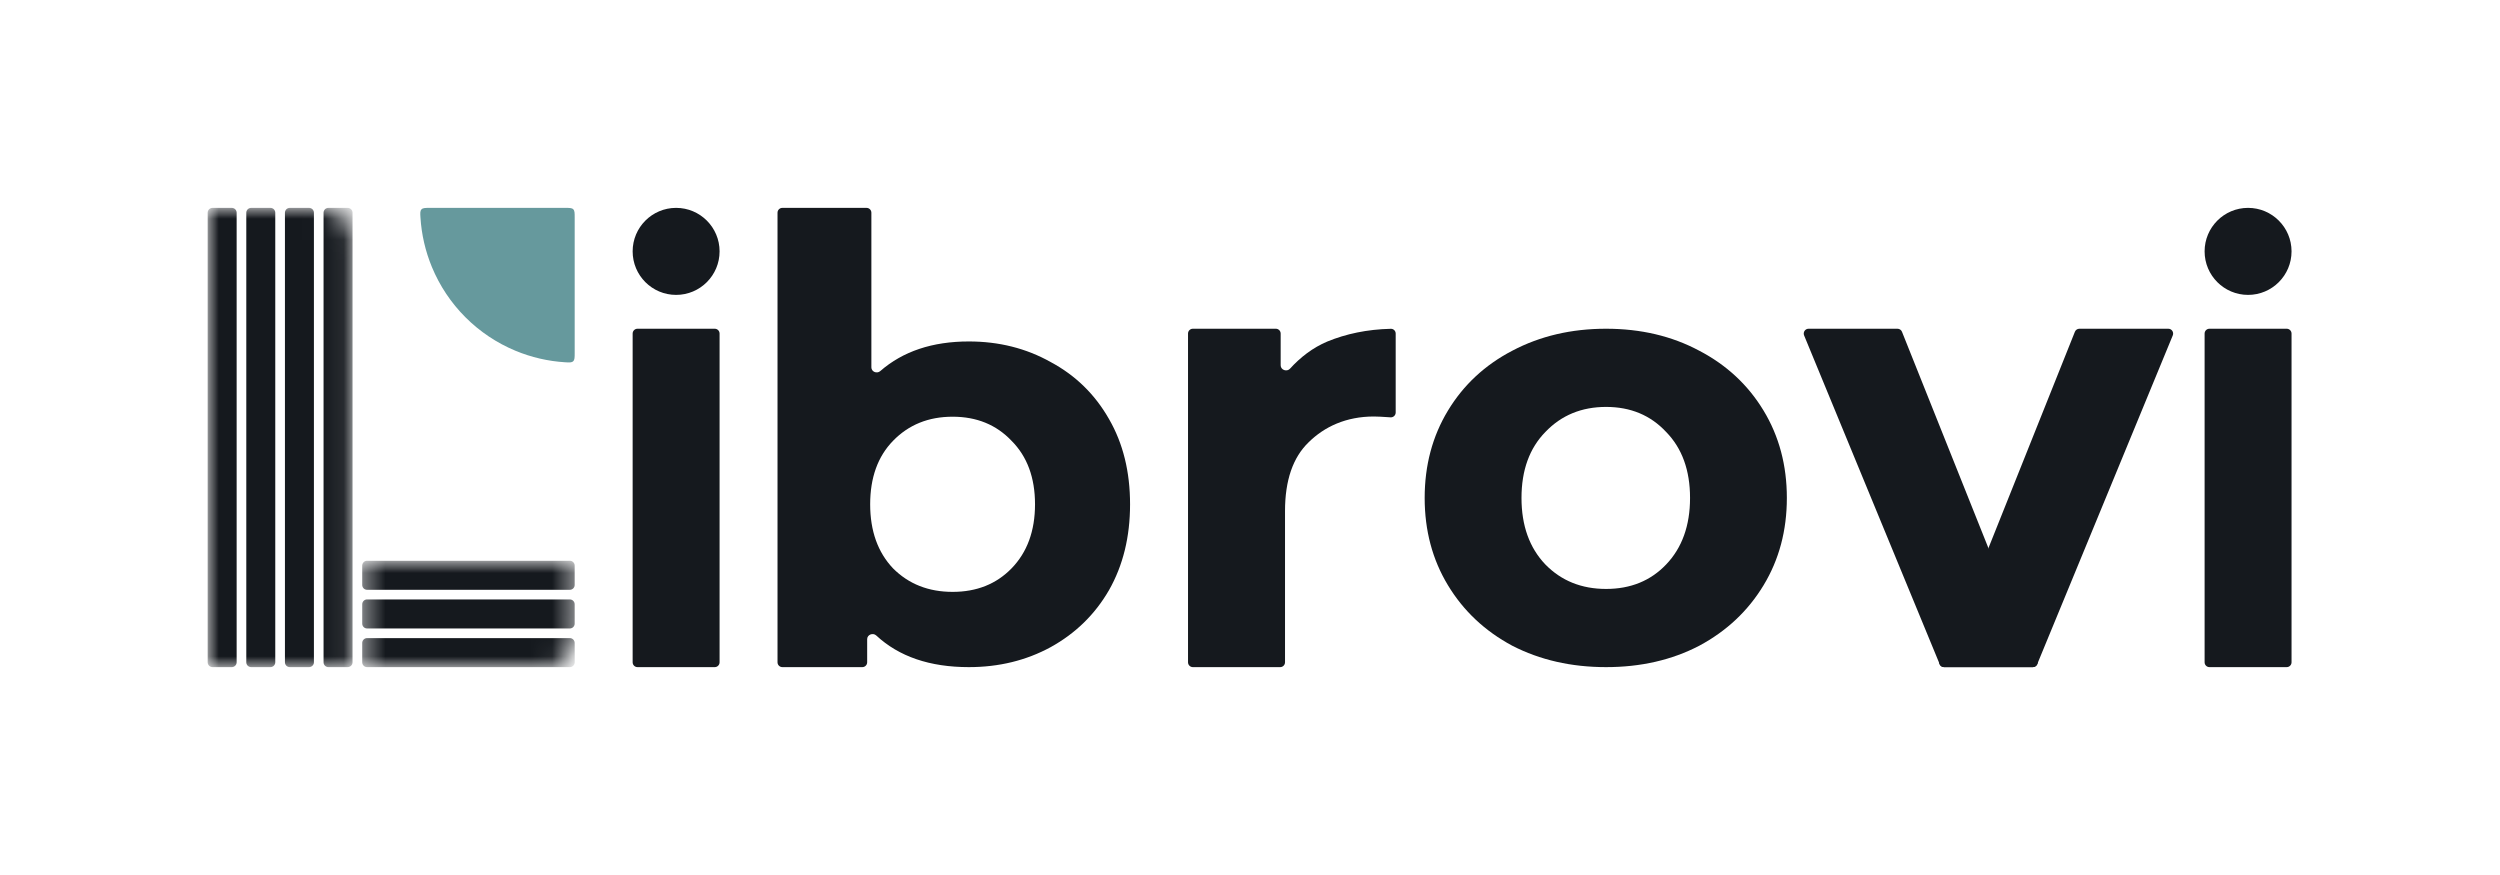
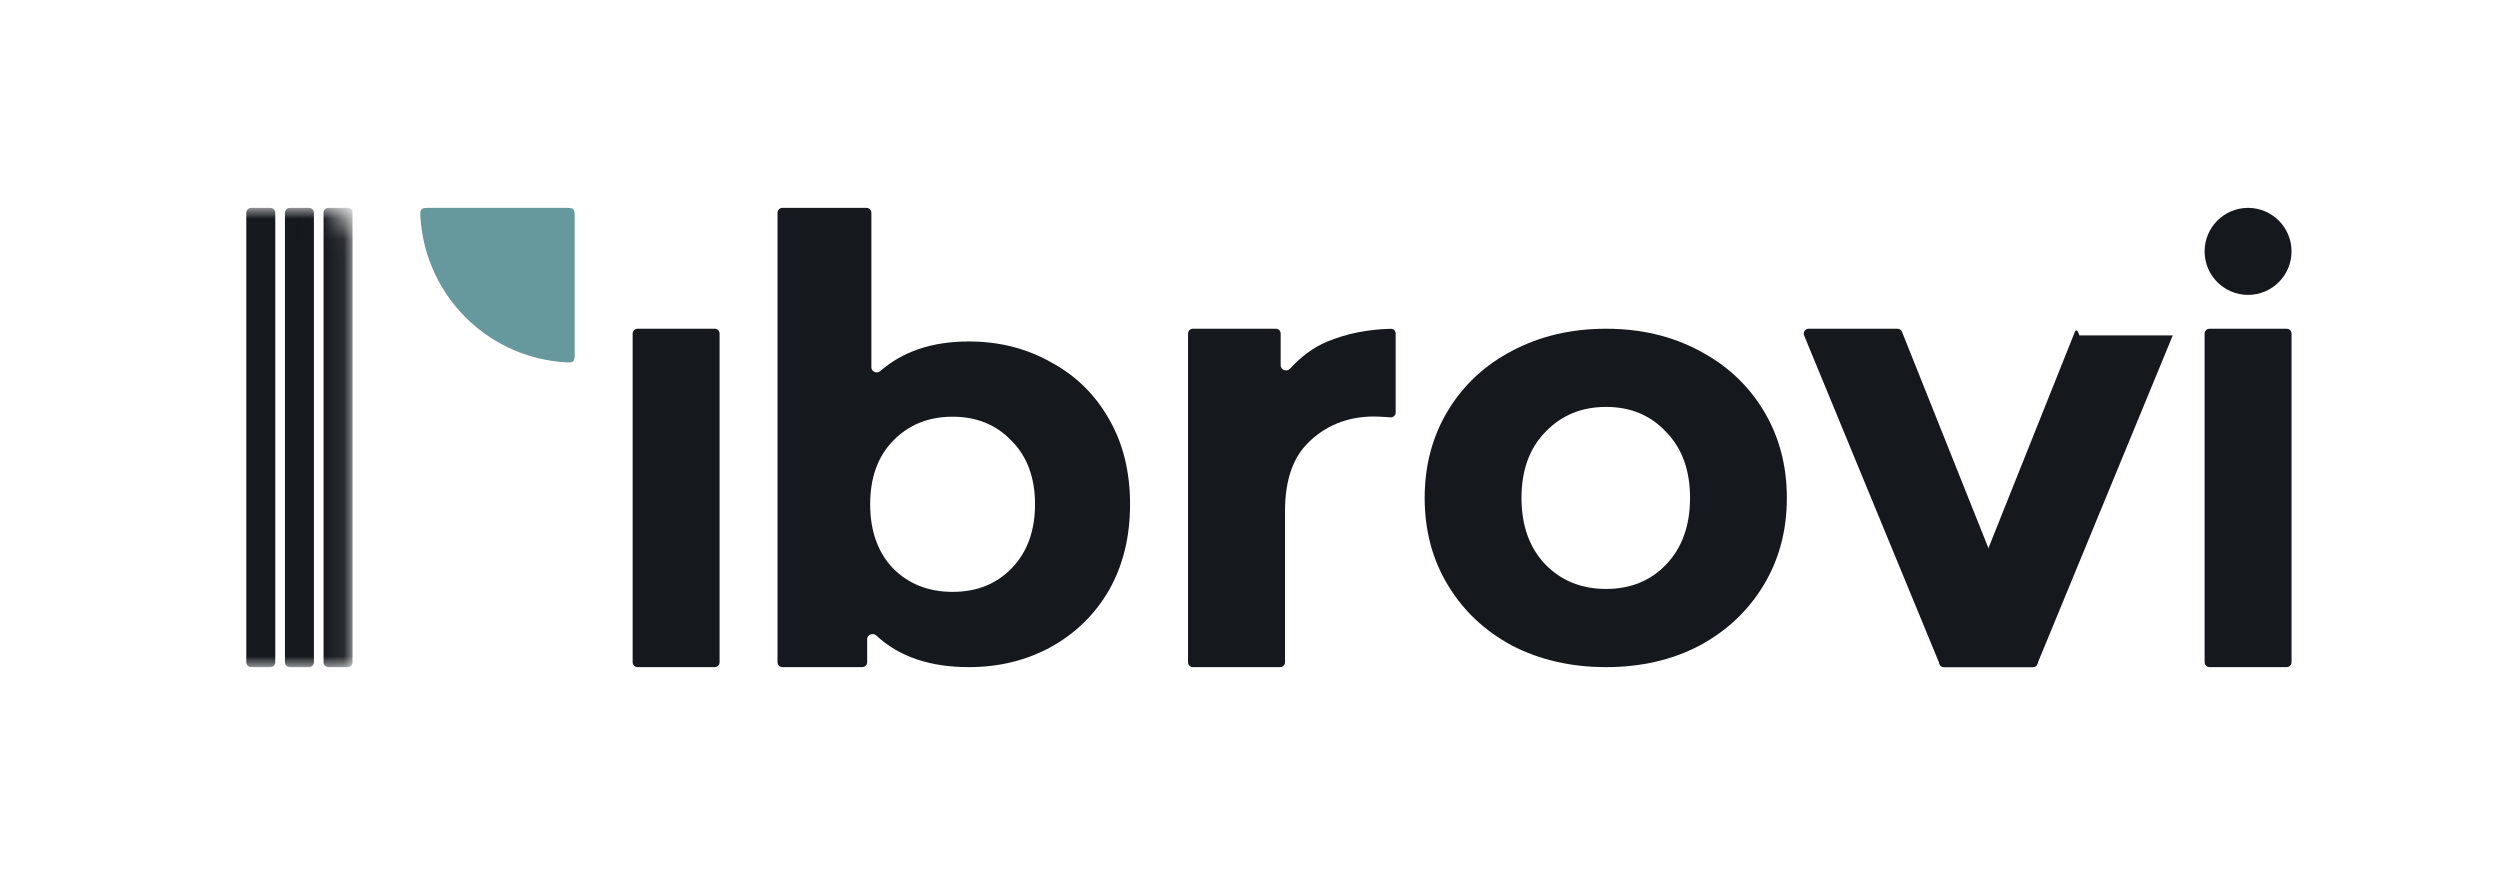
<svg xmlns="http://www.w3.org/2000/svg" width="120" height="42" viewBox="0 0 120 42" fill="none">
-   <path d="M32.453 14.155C33.605 14.155 34.54 13.22 34.54 12.066C34.54 10.913 33.605 9.978 32.453 9.978C31.301 9.978 30.367 10.913 30.367 12.066C30.367 13.22 31.301 14.155 32.453 14.155Z" fill="#15191E" />
  <path d="M30.367 16.011C30.367 15.883 30.471 15.779 30.599 15.779H34.308C34.436 15.779 34.54 15.883 34.54 16.011V31.79C34.54 31.918 34.436 32.022 34.308 32.022H30.599C30.471 32.022 30.367 31.918 30.367 31.79V16.011Z" fill="#15191E" />
  <path d="M46.504 16.39C47.948 16.39 49.257 16.719 50.432 17.378C51.625 18.017 52.559 18.93 53.233 20.115C53.907 21.281 54.243 22.645 54.243 24.206C54.243 25.767 53.907 27.14 53.233 28.326C52.559 29.492 51.625 30.404 50.432 31.063C49.257 31.702 47.948 32.022 46.504 32.022C44.631 32.022 43.149 31.516 42.06 30.503C41.902 30.357 41.624 30.463 41.624 30.679V31.79C41.624 31.918 41.52 32.022 41.392 32.022H37.553C37.425 32.022 37.321 31.918 37.321 31.79V10.21C37.321 10.082 37.425 9.978 37.553 9.978H41.594C41.722 9.978 41.826 10.082 41.826 10.21V17.634C41.826 17.845 42.091 17.952 42.25 17.814C43.339 16.864 44.757 16.39 46.504 16.39ZM45.725 28.41C46.88 28.41 47.823 28.034 48.555 27.282C49.305 26.51 49.681 25.485 49.681 24.206C49.681 22.927 49.305 21.911 48.555 21.159C47.823 20.387 46.88 20.002 45.725 20.002C44.569 20.002 43.617 20.387 42.866 21.159C42.134 21.911 41.768 22.927 41.768 24.206C41.768 25.485 42.134 26.51 42.866 27.282C43.617 28.034 44.569 28.41 45.725 28.41Z" fill="#15191E" />
  <path d="M61.472 17.536C61.472 17.761 61.77 17.863 61.921 17.696C62.41 17.157 63.007 16.69 63.71 16.394C64.605 16.026 65.622 15.808 66.761 15.782C66.889 15.779 66.993 15.883 66.993 16.011V19.8C66.993 19.936 66.878 20.042 66.743 20.032C66.362 20.005 66.097 19.992 65.948 19.992C64.615 19.992 63.571 20.481 62.815 21.229C62.059 21.956 61.681 23.057 61.681 24.532V31.79C61.681 31.918 61.577 32.022 61.449 32.022H57.257C57.129 32.022 57.025 31.918 57.025 31.79V16.011C57.025 15.883 57.129 15.779 57.257 15.779H61.24C61.368 15.779 61.472 15.883 61.472 16.011V17.536Z" fill="#15191E" />
  <path d="M77.091 32.022C75.424 32.022 73.924 31.68 72.591 30.996C71.276 30.292 70.247 29.325 69.502 28.093C68.756 26.862 68.384 25.464 68.384 23.901C68.384 22.337 68.756 20.939 69.502 19.708C70.247 18.477 71.276 17.519 72.591 16.834C73.924 16.131 75.424 15.779 77.091 15.779C78.758 15.779 80.249 16.131 81.563 16.834C82.876 17.519 83.906 18.477 84.651 19.708C85.397 20.939 85.769 22.337 85.769 23.901C85.769 25.464 85.397 26.862 84.651 28.093C83.906 29.325 82.876 30.292 81.563 30.996C80.249 31.68 78.758 32.022 77.091 32.022ZM77.091 28.269C78.268 28.269 79.229 27.878 79.974 27.096C80.739 26.295 81.122 25.23 81.122 23.901C81.122 22.572 80.739 21.516 79.974 20.734C79.229 19.933 78.268 19.532 77.091 19.532C75.915 19.532 74.944 19.933 74.179 20.734C73.414 21.516 73.032 22.572 73.032 23.901C73.032 25.23 73.414 26.295 74.179 27.096C74.944 27.878 75.915 28.269 77.091 28.269Z" fill="#15191E" />
-   <path d="M93.099 31.697C93.031 31.85 93.143 32.022 93.311 32.022H97.572C97.666 32.022 97.75 31.965 97.787 31.879L104.293 16.1C104.356 15.947 104.244 15.779 104.079 15.779H99.81C99.716 15.779 99.63 15.837 99.595 15.925L95.237 26.829L93.099 31.697Z" fill="#15191E" />
+   <path d="M93.099 31.697C93.031 31.85 93.143 32.022 93.311 32.022H97.572C97.666 32.022 97.75 31.965 97.787 31.879L104.293 16.1H99.81C99.716 15.779 99.63 15.837 99.595 15.925L95.237 26.829L93.099 31.697Z" fill="#15191E" />
  <path d="M97.791 31.697C97.859 31.85 97.746 32.022 97.579 32.022H93.318C93.224 32.022 93.139 31.965 93.104 31.879L86.597 16.1C86.534 15.947 86.647 15.779 86.811 15.779H91.079C91.174 15.779 91.26 15.837 91.295 15.925L95.652 26.829L97.791 31.697Z" fill="#15191E" />
  <path d="M107.907 14.155C109.059 14.155 109.994 13.22 109.994 12.066C109.994 10.913 109.059 9.978 107.907 9.978C106.755 9.978 105.821 10.913 105.821 12.066C105.821 13.22 106.755 14.155 107.907 14.155Z" fill="#15191E" />
  <path d="M105.821 16.011C105.821 15.883 105.925 15.779 106.053 15.779H109.762C109.89 15.779 109.994 15.883 109.994 16.011V31.79C109.994 31.918 109.89 32.022 109.762 32.022H106.053C105.925 32.022 105.821 31.918 105.821 31.79V16.011Z" fill="#15191E" />
  <path d="M27.585 16.939C27.585 17.16 27.585 17.271 27.512 17.34C27.439 17.409 27.333 17.402 27.122 17.389C26.306 17.338 25.504 17.152 24.747 16.838C23.847 16.465 23.029 15.918 22.34 15.228C21.651 14.539 21.105 13.72 20.732 12.819C20.419 12.062 20.233 11.258 20.182 10.442C20.169 10.23 20.162 10.124 20.231 10.051C20.299 9.978 20.41 9.978 20.631 9.978H27.122C27.34 9.978 27.45 9.978 27.517 10.046C27.585 10.114 27.585 10.223 27.585 10.442V16.939Z" fill="#66999D" />
  <mask id="mask0_1_1683" style="mask-type:luminance" maskUnits="userSpaceOnUse" x="9" y="9" width="8" height="24">
    <path d="M9.968 9.978H15.531C16.299 9.978 16.922 10.601 16.922 11.37V32.022H9.968V9.978Z" fill="white" />
  </mask>
  <g mask="url(#mask0_1_1683)">
-     <path d="M11.127 9.978H10.2C10.072 9.978 9.968 10.082 9.968 10.21V31.79C9.968 31.918 10.072 32.022 10.2 32.022H11.127C11.255 32.022 11.359 31.918 11.359 31.79V10.21C11.359 10.082 11.255 9.978 11.127 9.978Z" fill="#15191E" />
    <path d="M12.981 9.978H12.054C11.926 9.978 11.822 10.082 11.822 10.21V31.79C11.822 31.918 11.926 32.022 12.054 32.022H12.981C13.109 32.022 13.213 31.918 13.213 31.79V10.21C13.213 10.082 13.109 9.978 12.981 9.978Z" fill="#15191E" />
    <path d="M14.836 9.978H13.909C13.78 9.978 13.677 10.082 13.677 10.21V31.79C13.677 31.918 13.78 32.022 13.909 32.022H14.836C14.964 32.022 15.068 31.918 15.068 31.79V10.21C15.068 10.082 14.964 9.978 14.836 9.978Z" fill="#15191E" />
    <path d="M16.69 9.978H15.763C15.635 9.978 15.531 10.082 15.531 10.21V31.79C15.531 31.918 15.635 32.022 15.763 32.022H16.69C16.818 32.022 16.922 31.918 16.922 31.79V10.21C16.922 10.082 16.818 9.978 16.69 9.978Z" fill="#15191E" />
  </g>
  <mask id="mask1_1_1683" style="mask-type:luminance" maskUnits="userSpaceOnUse" x="17" y="26" width="11" height="7">
-     <path d="M17.386 26.917H27.585V30.63C27.585 31.399 26.963 32.022 26.195 32.022H17.386V26.917Z" fill="white" />
-   </mask>
+     </mask>
  <g mask="url(#mask1_1_1683)">
-     <path d="M17.386 27.149V28.078C17.386 28.206 17.489 28.31 17.617 28.31H27.354C27.482 28.31 27.585 28.206 27.585 28.078V27.149C27.585 27.021 27.482 26.917 27.354 26.917H17.617C17.489 26.917 17.386 27.021 17.386 27.149Z" fill="#15191E" />
    <path d="M17.386 29.006V29.934C17.386 30.062 17.489 30.166 17.617 30.166H27.354C27.482 30.166 27.585 30.062 27.585 29.934V29.006C27.585 28.877 27.482 28.773 27.354 28.773H17.617C17.489 28.773 17.386 28.877 17.386 29.006Z" fill="#15191E" />
    <path d="M17.386 30.862V31.79C17.386 31.918 17.489 32.022 17.617 32.022H27.354C27.482 32.022 27.585 31.918 27.585 31.79V30.862C27.585 30.734 27.482 30.63 27.354 30.63H17.617C17.489 30.63 17.386 30.734 17.386 30.862Z" fill="#15191E" />
  </g>
</svg>